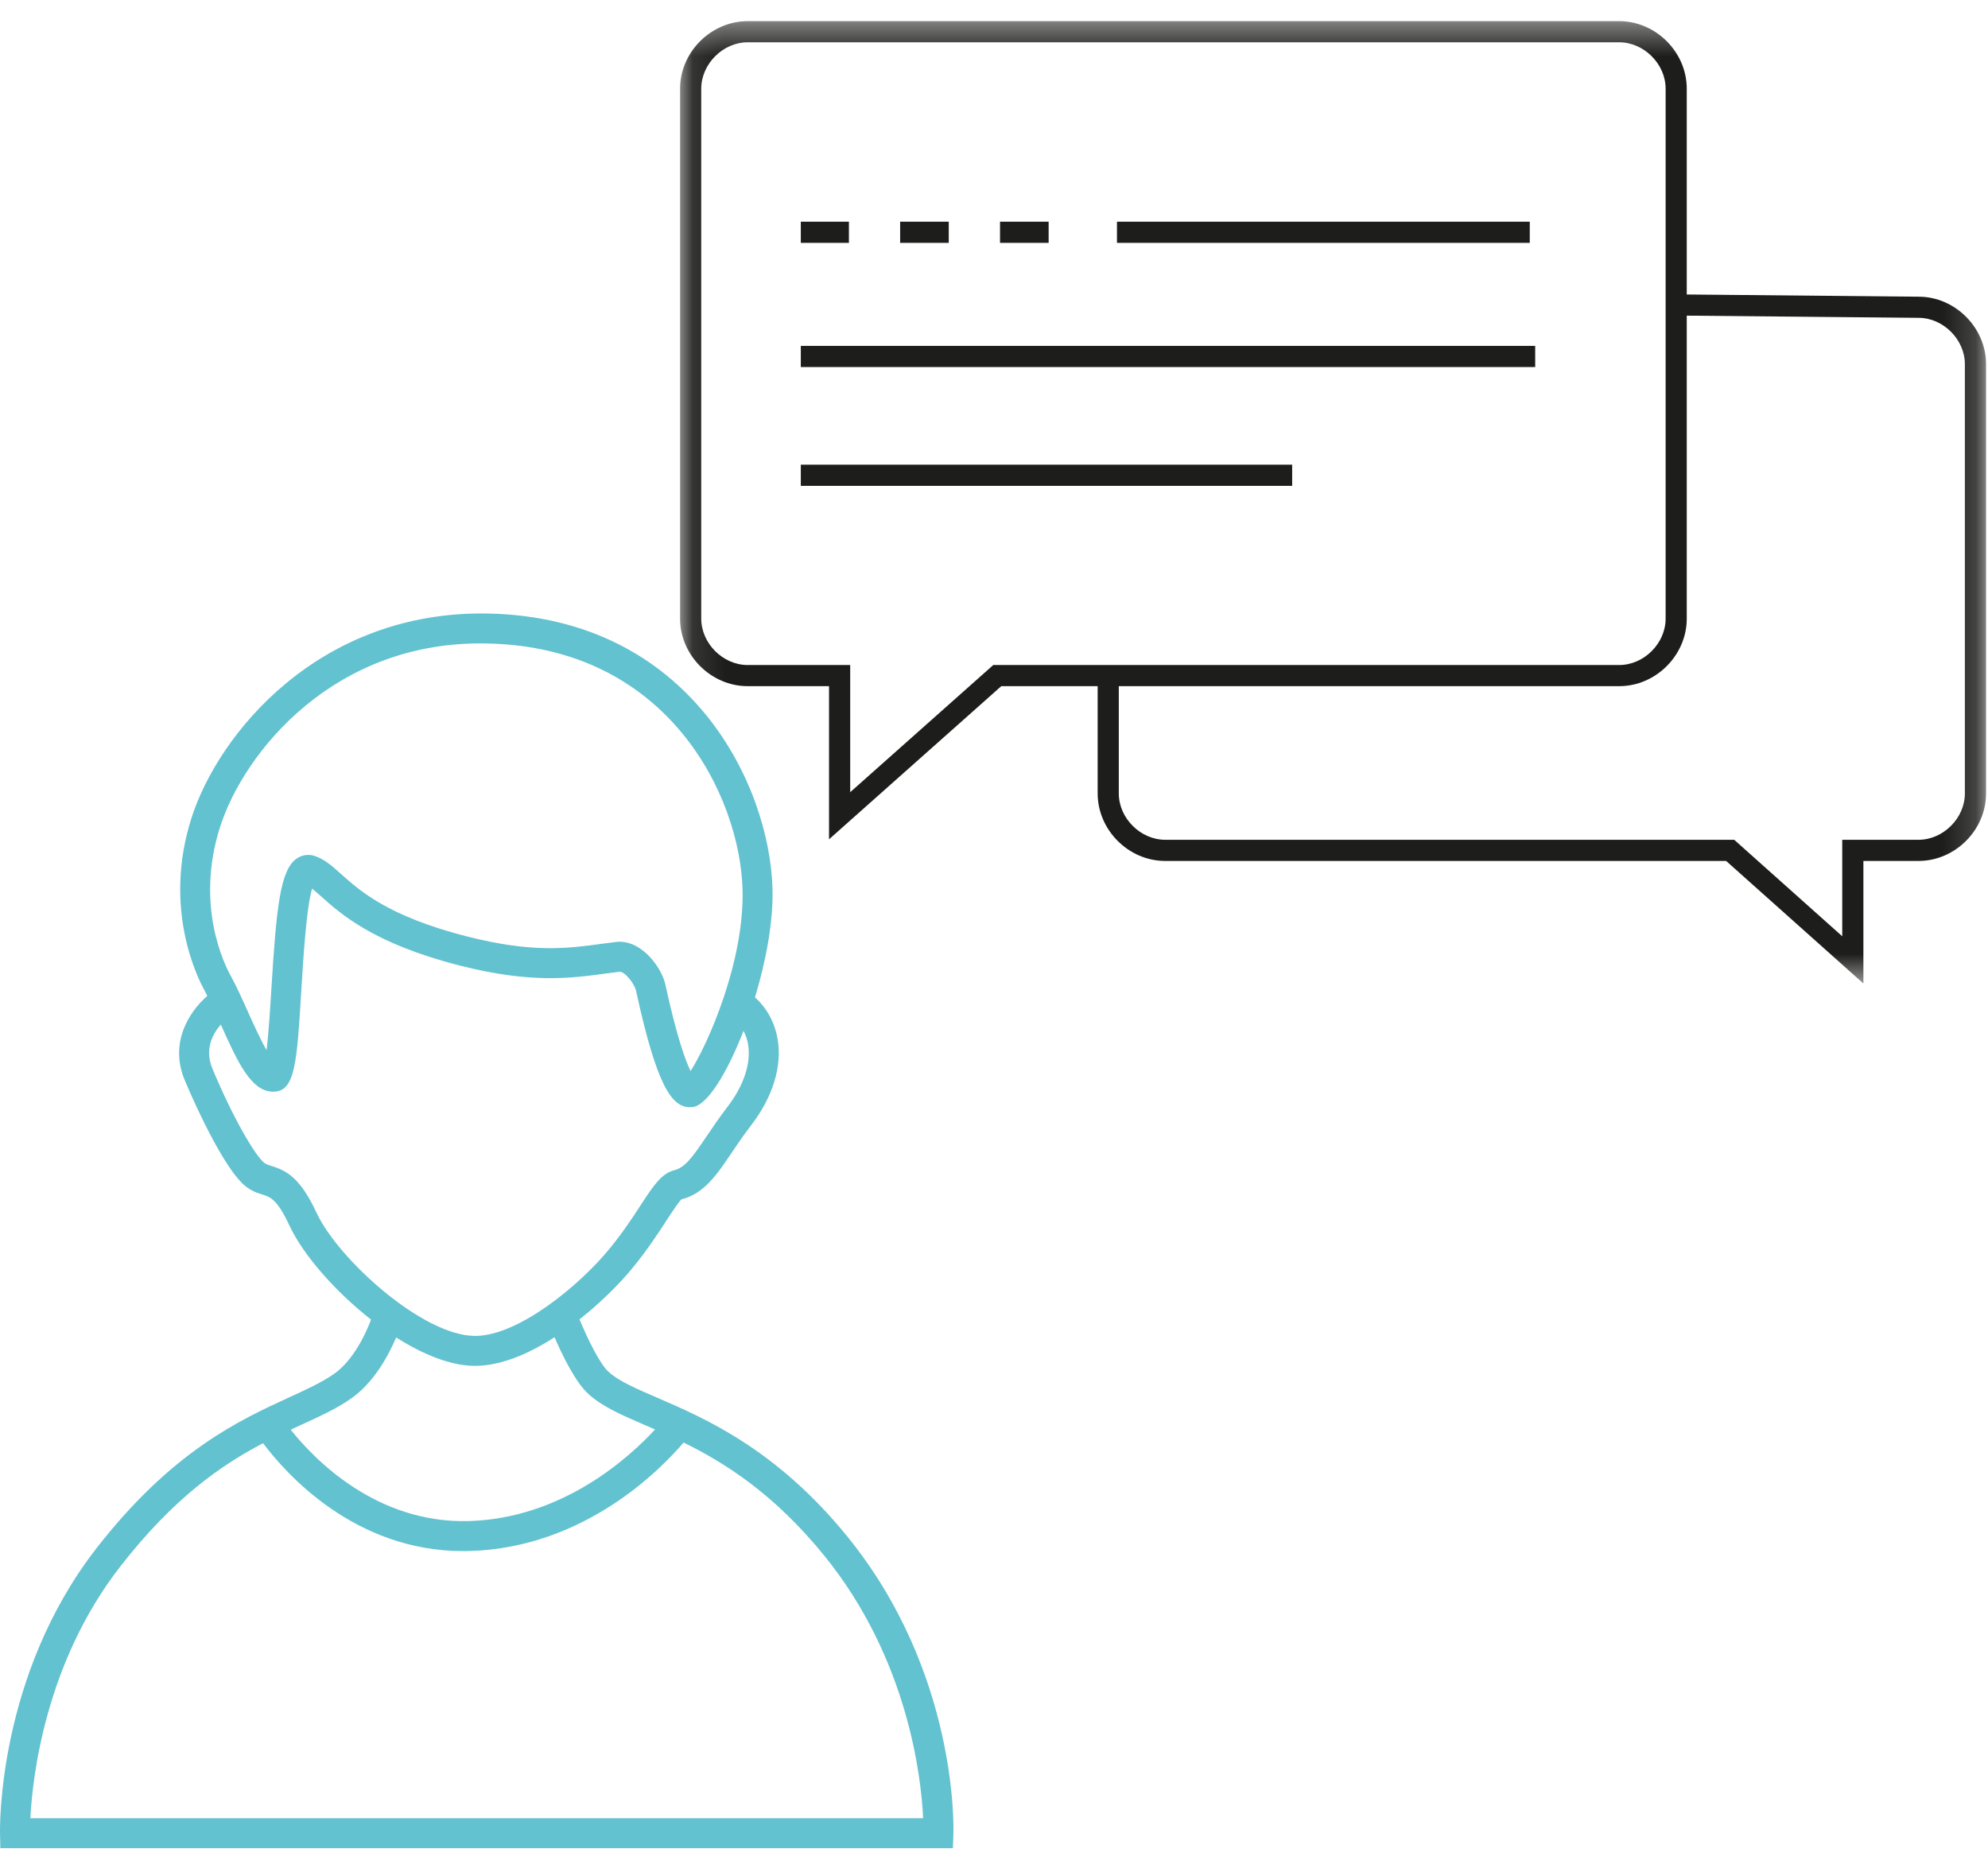
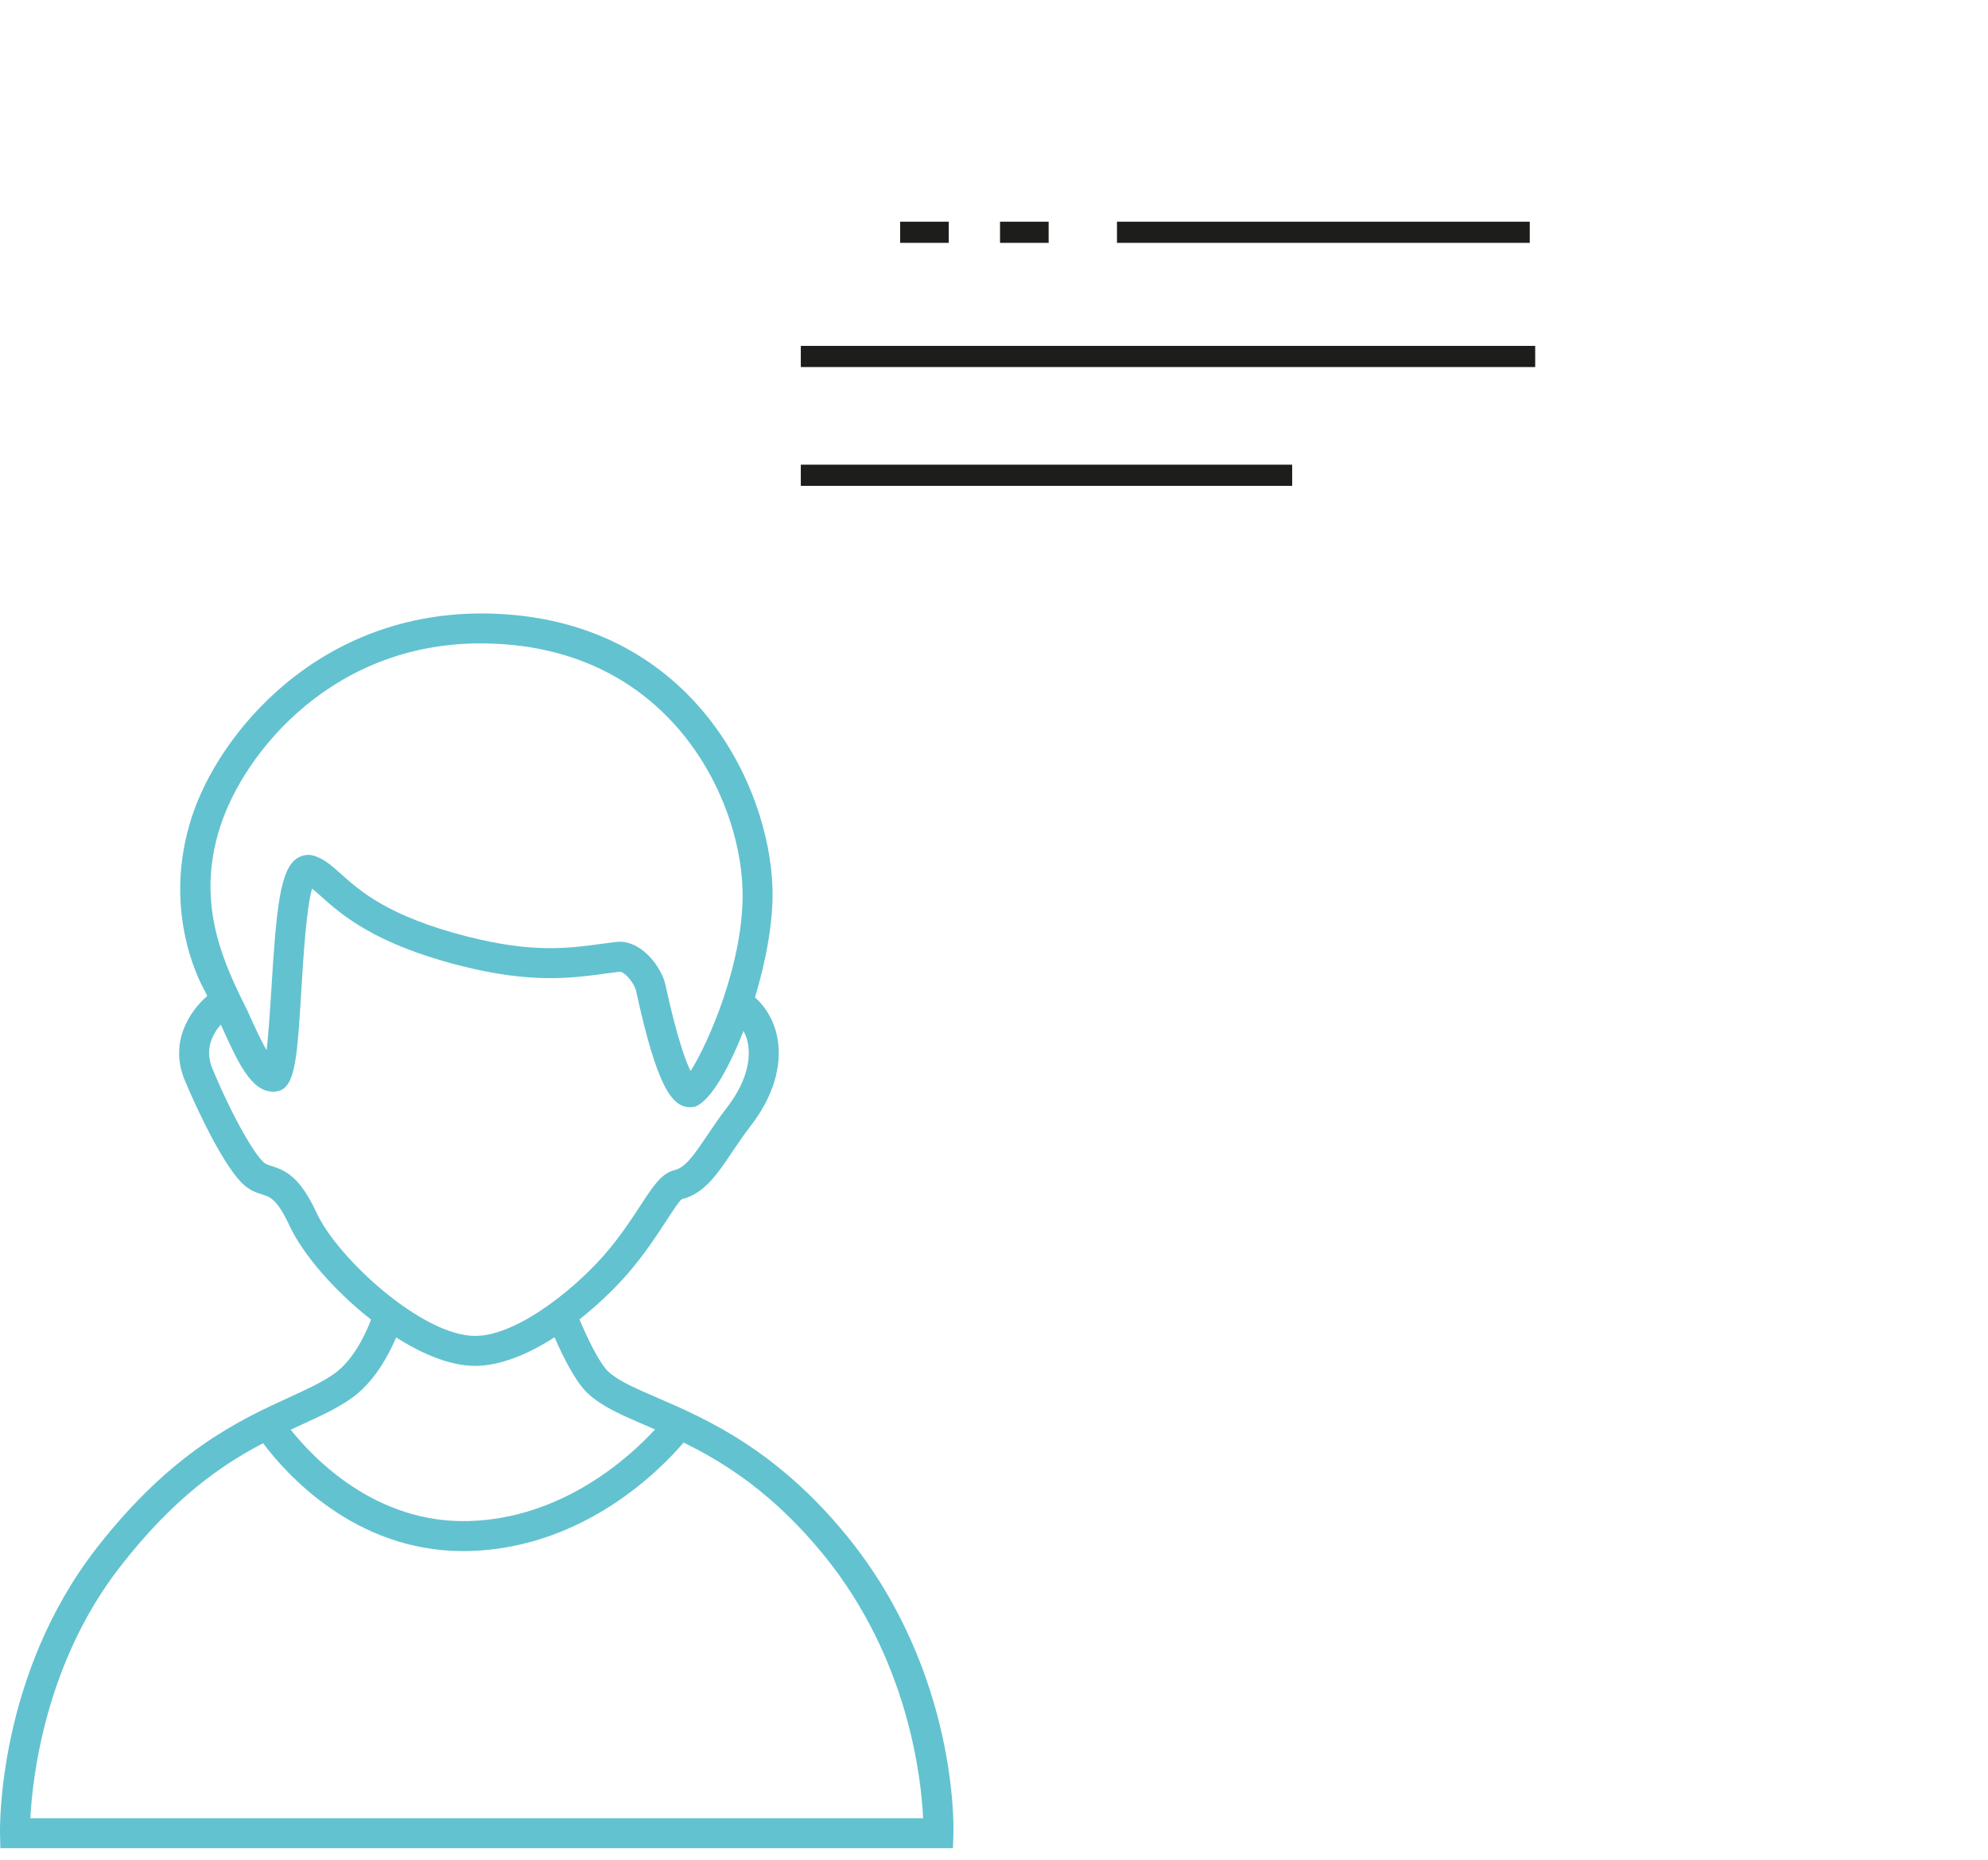
<svg xmlns="http://www.w3.org/2000/svg" xmlns:xlink="http://www.w3.org/1999/xlink" width="62px" height="58px" viewBox="0 0 62 58" version="1.1">
  <title>2</title>
  <desc>Created with Sketch.</desc>
  <defs>
    <polygon id="path-1" points="40.833 15.41 40.833 0.404 0.104 0.404 0.104 30.416 40.833 30.416" />
  </defs>
  <g id="Desktop" stroke="none" stroke-width="1" fill="none" fill-rule="evenodd">
    <g id="2">
      <g id="Group-3" transform="translate(21.106, 0.256)">
        <mask id="mask-2" fill="white">
          <use xlink:href="#path-1" />
        </mask>
        <g id="Clip-2" />
-         <path d="M40.173,24.489 C40.173,25.259 39.498,25.934 38.728,25.934 L36.348,25.934 L36.348,28.943 L32.979,25.934 L15.232,25.934 C14.462,25.934 13.786,25.259 13.786,24.489 L13.786,21.143 L29.393,21.143 C30.535,21.143 31.499,20.179 31.499,19.038 L31.499,9.588 L38.728,9.656 C39.498,9.656 40.173,10.332 40.173,11.102 L40.173,24.489 Z M9.871,20.484 L5.409,24.45 L5.409,20.484 L2.21,20.484 C1.44,20.484 0.764,19.808 0.764,19.038 L0.764,2.509 C0.764,1.739 1.44,1.063 2.21,1.063 L29.393,1.063 C30.164,1.063 30.84,1.739 30.84,2.509 L30.84,19.038 C30.84,19.808 30.164,20.484 29.393,20.484 L9.871,20.484 Z M38.731,8.997 L31.499,8.928 L31.499,2.509 C31.499,1.368 30.535,0.404 29.393,0.404 L2.21,0.404 C1.069,0.404 0.104,1.368 0.104,2.509 L0.104,19.038 C0.104,20.179 1.069,21.143 2.21,21.143 L4.749,21.143 L4.749,25.919 L10.121,21.143 L13.127,21.143 L13.127,24.489 C13.127,25.63 14.091,26.594 15.232,26.594 L32.727,26.594 L37.008,30.416 L37.008,26.594 L38.728,26.594 C39.869,26.594 40.833,25.63 40.833,24.489 L40.833,11.102 C40.833,9.961 39.869,8.997 38.731,8.997 L38.731,8.997 Z" id="Fill-1" fill="#1D1D1B" mask="url(#mask-2)" />
      </g>
-       <polygon id="Fill-4" fill="#1D1D1B" points="24.975 7.574 26.475 7.574 26.475 6.914 24.975 6.914" />
      <polygon id="Fill-6" fill="#1D1D1B" points="28.073 7.574 29.589 7.574 29.589 6.914 28.073 6.914" />
      <polygon id="Fill-7" fill="#1D1D1B" points="31.188 7.574 32.704 7.574 32.704 6.914 31.188 6.914" />
      <polygon id="Fill-8" fill="#1D1D1B" points="34.835 7.574 47.709 7.574 47.709 6.914 34.835 6.914" />
      <polygon id="Fill-9" fill="#1D1D1B" points="24.975 11.447 47.878 11.447 47.878 10.787 24.975 10.787" />
      <polygon id="Fill-10" fill="#1D1D1B" points="24.975 15.152 40.299 15.152 40.299 14.492 24.975 14.492" />
-       <path d="M0.947,56.704 C1.011,55.454 1.402,51.873 3.749,48.857 C5.419,46.709 6.914,45.684 8.205,45.009 C8.917,45.959 11.061,48.374 14.446,48.374 C14.511,48.374 14.578,48.373 14.644,48.371 C18.245,48.271 20.638,45.79 21.319,44.988 C22.612,45.622 24.147,46.592 25.711,48.521 C28.326,51.746 28.731,55.439 28.79,56.704 L0.947,56.704 Z M10.937,43.624 C11.677,43.112 12.132,42.238 12.355,41.71 C13.192,42.243 14.06,42.597 14.816,42.597 C15.614,42.597 16.485,42.225 17.295,41.704 C17.536,42.263 17.945,43.106 18.352,43.475 C18.789,43.872 19.385,44.129 20.14,44.455 C20.233,44.495 20.33,44.537 20.429,44.58 C19.649,45.428 17.561,47.355 14.618,47.437 C11.732,47.516 9.797,45.505 9.066,44.588 C9.178,44.536 9.29,44.484 9.398,44.434 C9.985,44.165 10.492,43.933 10.937,43.624 L10.937,43.624 Z M9.873,37.824 C9.359,36.719 8.931,36.508 8.466,36.362 C8.345,36.324 8.29,36.305 8.233,36.258 C7.939,36.01 7.257,34.846 6.624,33.326 C6.37,32.716 6.637,32.237 6.887,31.953 C7.413,33.124 7.831,34.046 8.519,34.046 C9.204,34.046 9.257,33.183 9.398,30.875 C9.458,29.884 9.555,28.314 9.733,27.713 C9.817,27.779 9.912,27.863 10.017,27.958 C10.632,28.508 11.66,29.428 14.331,30.11 C16.555,30.678 17.794,30.509 18.886,30.362 L19.314,30.306 C19.471,30.284 19.785,30.663 19.838,30.904 C20.484,33.875 20.952,34.53 21.519,34.53 C21.545,34.53 21.572,34.529 21.599,34.526 C22.05,34.481 22.676,33.472 23.188,32.148 C23.252,32.274 23.304,32.41 23.329,32.561 C23.43,33.154 23.201,33.851 22.684,34.524 C22.438,34.845 22.232,35.148 22.048,35.422 C21.612,36.069 21.369,36.411 21.032,36.494 C20.626,36.597 20.37,36.989 19.982,37.583 C19.735,37.963 19.427,38.434 19.007,38.947 C18.084,40.075 16.174,41.663 14.816,41.663 C13.188,41.663 10.545,39.268 9.873,37.824 L9.873,37.824 Z M6.86,25.801 C7.611,23.441 10.449,19.947 15.218,20.069 C20.855,20.191 23.079,24.842 23.158,27.744 C23.219,29.978 22.08,32.561 21.537,33.402 C21.38,33.084 21.11,32.354 20.751,30.705 C20.645,30.216 20.07,29.37 19.322,29.37 C19.282,29.37 19.242,29.373 19.202,29.378 L18.761,29.435 C17.703,29.579 16.61,29.726 14.562,29.204 C12.113,28.579 11.227,27.786 10.641,27.262 C10.368,27.017 10.132,26.805 9.826,26.698 C9.635,26.631 9.429,26.657 9.261,26.77 C8.744,27.113 8.621,28.268 8.465,30.817 C8.426,31.447 8.378,32.232 8.313,32.753 C8.116,32.406 7.889,31.902 7.731,31.551 C7.554,31.157 7.372,30.75 7.194,30.429 C7.002,30.084 6.084,28.238 6.86,25.801 L6.86,25.801 Z M26.437,47.932 C24.219,45.197 21.987,44.234 20.51,43.596 C19.835,43.305 19.301,43.075 18.979,42.783 C18.703,42.533 18.319,41.741 18.073,41.147 C18.742,40.618 19.328,40.031 19.731,39.539 C20.183,38.987 20.505,38.492 20.765,38.095 C20.952,37.808 21.185,37.45 21.259,37.401 C21.959,37.227 22.36,36.632 22.823,35.944 C22.998,35.685 23.192,35.398 23.426,35.093 C24.103,34.212 24.397,33.257 24.251,32.404 C24.162,31.881 23.911,31.434 23.546,31.104 C23.89,29.968 24.12,28.736 24.092,27.719 C24.005,24.472 21.523,19.27 15.238,19.134 C9.95,19.026 6.805,22.889 5.969,25.518 C5.077,28.322 6.151,30.479 6.376,30.883 C6.405,30.935 6.435,31.001 6.465,31.059 C5.921,31.53 5.267,32.501 5.761,33.686 C6.169,34.665 7.023,36.461 7.631,36.973 C7.833,37.143 8.029,37.205 8.186,37.254 C8.422,37.327 8.643,37.397 9.026,38.219 C9.443,39.116 10.431,40.26 11.572,41.154 C11.438,41.513 11.052,42.408 10.405,42.856 C10.027,43.117 9.555,43.334 9.009,43.584 C7.471,44.29 5.365,45.256 3.01,48.283 C-0.072,52.246 -0.004,56.982 0.001,57.182 L0.011,57.639 L29.719,57.639 L29.734,57.187 C29.741,56.984 29.862,52.156 26.437,47.932 L26.437,47.932 Z" id="Fill-11" fill="#62C2D0" />
+       <path d="M0.947,56.704 C1.011,55.454 1.402,51.873 3.749,48.857 C5.419,46.709 6.914,45.684 8.205,45.009 C8.917,45.959 11.061,48.374 14.446,48.374 C14.511,48.374 14.578,48.373 14.644,48.371 C18.245,48.271 20.638,45.79 21.319,44.988 C22.612,45.622 24.147,46.592 25.711,48.521 C28.326,51.746 28.731,55.439 28.79,56.704 L0.947,56.704 Z M10.937,43.624 C11.677,43.112 12.132,42.238 12.355,41.71 C13.192,42.243 14.06,42.597 14.816,42.597 C15.614,42.597 16.485,42.225 17.295,41.704 C17.536,42.263 17.945,43.106 18.352,43.475 C18.789,43.872 19.385,44.129 20.14,44.455 C20.233,44.495 20.33,44.537 20.429,44.58 C19.649,45.428 17.561,47.355 14.618,47.437 C11.732,47.516 9.797,45.505 9.066,44.588 C9.178,44.536 9.29,44.484 9.398,44.434 C9.985,44.165 10.492,43.933 10.937,43.624 L10.937,43.624 Z M9.873,37.824 C9.359,36.719 8.931,36.508 8.466,36.362 C8.345,36.324 8.29,36.305 8.233,36.258 C7.939,36.01 7.257,34.846 6.624,33.326 C6.37,32.716 6.637,32.237 6.887,31.953 C7.413,33.124 7.831,34.046 8.519,34.046 C9.204,34.046 9.257,33.183 9.398,30.875 C9.458,29.884 9.555,28.314 9.733,27.713 C9.817,27.779 9.912,27.863 10.017,27.958 C10.632,28.508 11.66,29.428 14.331,30.11 C16.555,30.678 17.794,30.509 18.886,30.362 L19.314,30.306 C19.471,30.284 19.785,30.663 19.838,30.904 C20.484,33.875 20.952,34.53 21.519,34.53 C21.545,34.53 21.572,34.529 21.599,34.526 C22.05,34.481 22.676,33.472 23.188,32.148 C23.252,32.274 23.304,32.41 23.329,32.561 C23.43,33.154 23.201,33.851 22.684,34.524 C22.438,34.845 22.232,35.148 22.048,35.422 C21.612,36.069 21.369,36.411 21.032,36.494 C20.626,36.597 20.37,36.989 19.982,37.583 C19.735,37.963 19.427,38.434 19.007,38.947 C18.084,40.075 16.174,41.663 14.816,41.663 C13.188,41.663 10.545,39.268 9.873,37.824 L9.873,37.824 Z M6.86,25.801 C7.611,23.441 10.449,19.947 15.218,20.069 C20.855,20.191 23.079,24.842 23.158,27.744 C23.219,29.978 22.08,32.561 21.537,33.402 C21.38,33.084 21.11,32.354 20.751,30.705 C20.645,30.216 20.07,29.37 19.322,29.37 C19.282,29.37 19.242,29.373 19.202,29.378 L18.761,29.435 C17.703,29.579 16.61,29.726 14.562,29.204 C12.113,28.579 11.227,27.786 10.641,27.262 C10.368,27.017 10.132,26.805 9.826,26.698 C9.635,26.631 9.429,26.657 9.261,26.77 C8.744,27.113 8.621,28.268 8.465,30.817 C8.426,31.447 8.378,32.232 8.313,32.753 C8.116,32.406 7.889,31.902 7.731,31.551 C7.002,30.084 6.084,28.238 6.86,25.801 L6.86,25.801 Z M26.437,47.932 C24.219,45.197 21.987,44.234 20.51,43.596 C19.835,43.305 19.301,43.075 18.979,42.783 C18.703,42.533 18.319,41.741 18.073,41.147 C18.742,40.618 19.328,40.031 19.731,39.539 C20.183,38.987 20.505,38.492 20.765,38.095 C20.952,37.808 21.185,37.45 21.259,37.401 C21.959,37.227 22.36,36.632 22.823,35.944 C22.998,35.685 23.192,35.398 23.426,35.093 C24.103,34.212 24.397,33.257 24.251,32.404 C24.162,31.881 23.911,31.434 23.546,31.104 C23.89,29.968 24.12,28.736 24.092,27.719 C24.005,24.472 21.523,19.27 15.238,19.134 C9.95,19.026 6.805,22.889 5.969,25.518 C5.077,28.322 6.151,30.479 6.376,30.883 C6.405,30.935 6.435,31.001 6.465,31.059 C5.921,31.53 5.267,32.501 5.761,33.686 C6.169,34.665 7.023,36.461 7.631,36.973 C7.833,37.143 8.029,37.205 8.186,37.254 C8.422,37.327 8.643,37.397 9.026,38.219 C9.443,39.116 10.431,40.26 11.572,41.154 C11.438,41.513 11.052,42.408 10.405,42.856 C10.027,43.117 9.555,43.334 9.009,43.584 C7.471,44.29 5.365,45.256 3.01,48.283 C-0.072,52.246 -0.004,56.982 0.001,57.182 L0.011,57.639 L29.719,57.639 L29.734,57.187 C29.741,56.984 29.862,52.156 26.437,47.932 L26.437,47.932 Z" id="Fill-11" fill="#62C2D0" />
    </g>
  </g>
</svg>